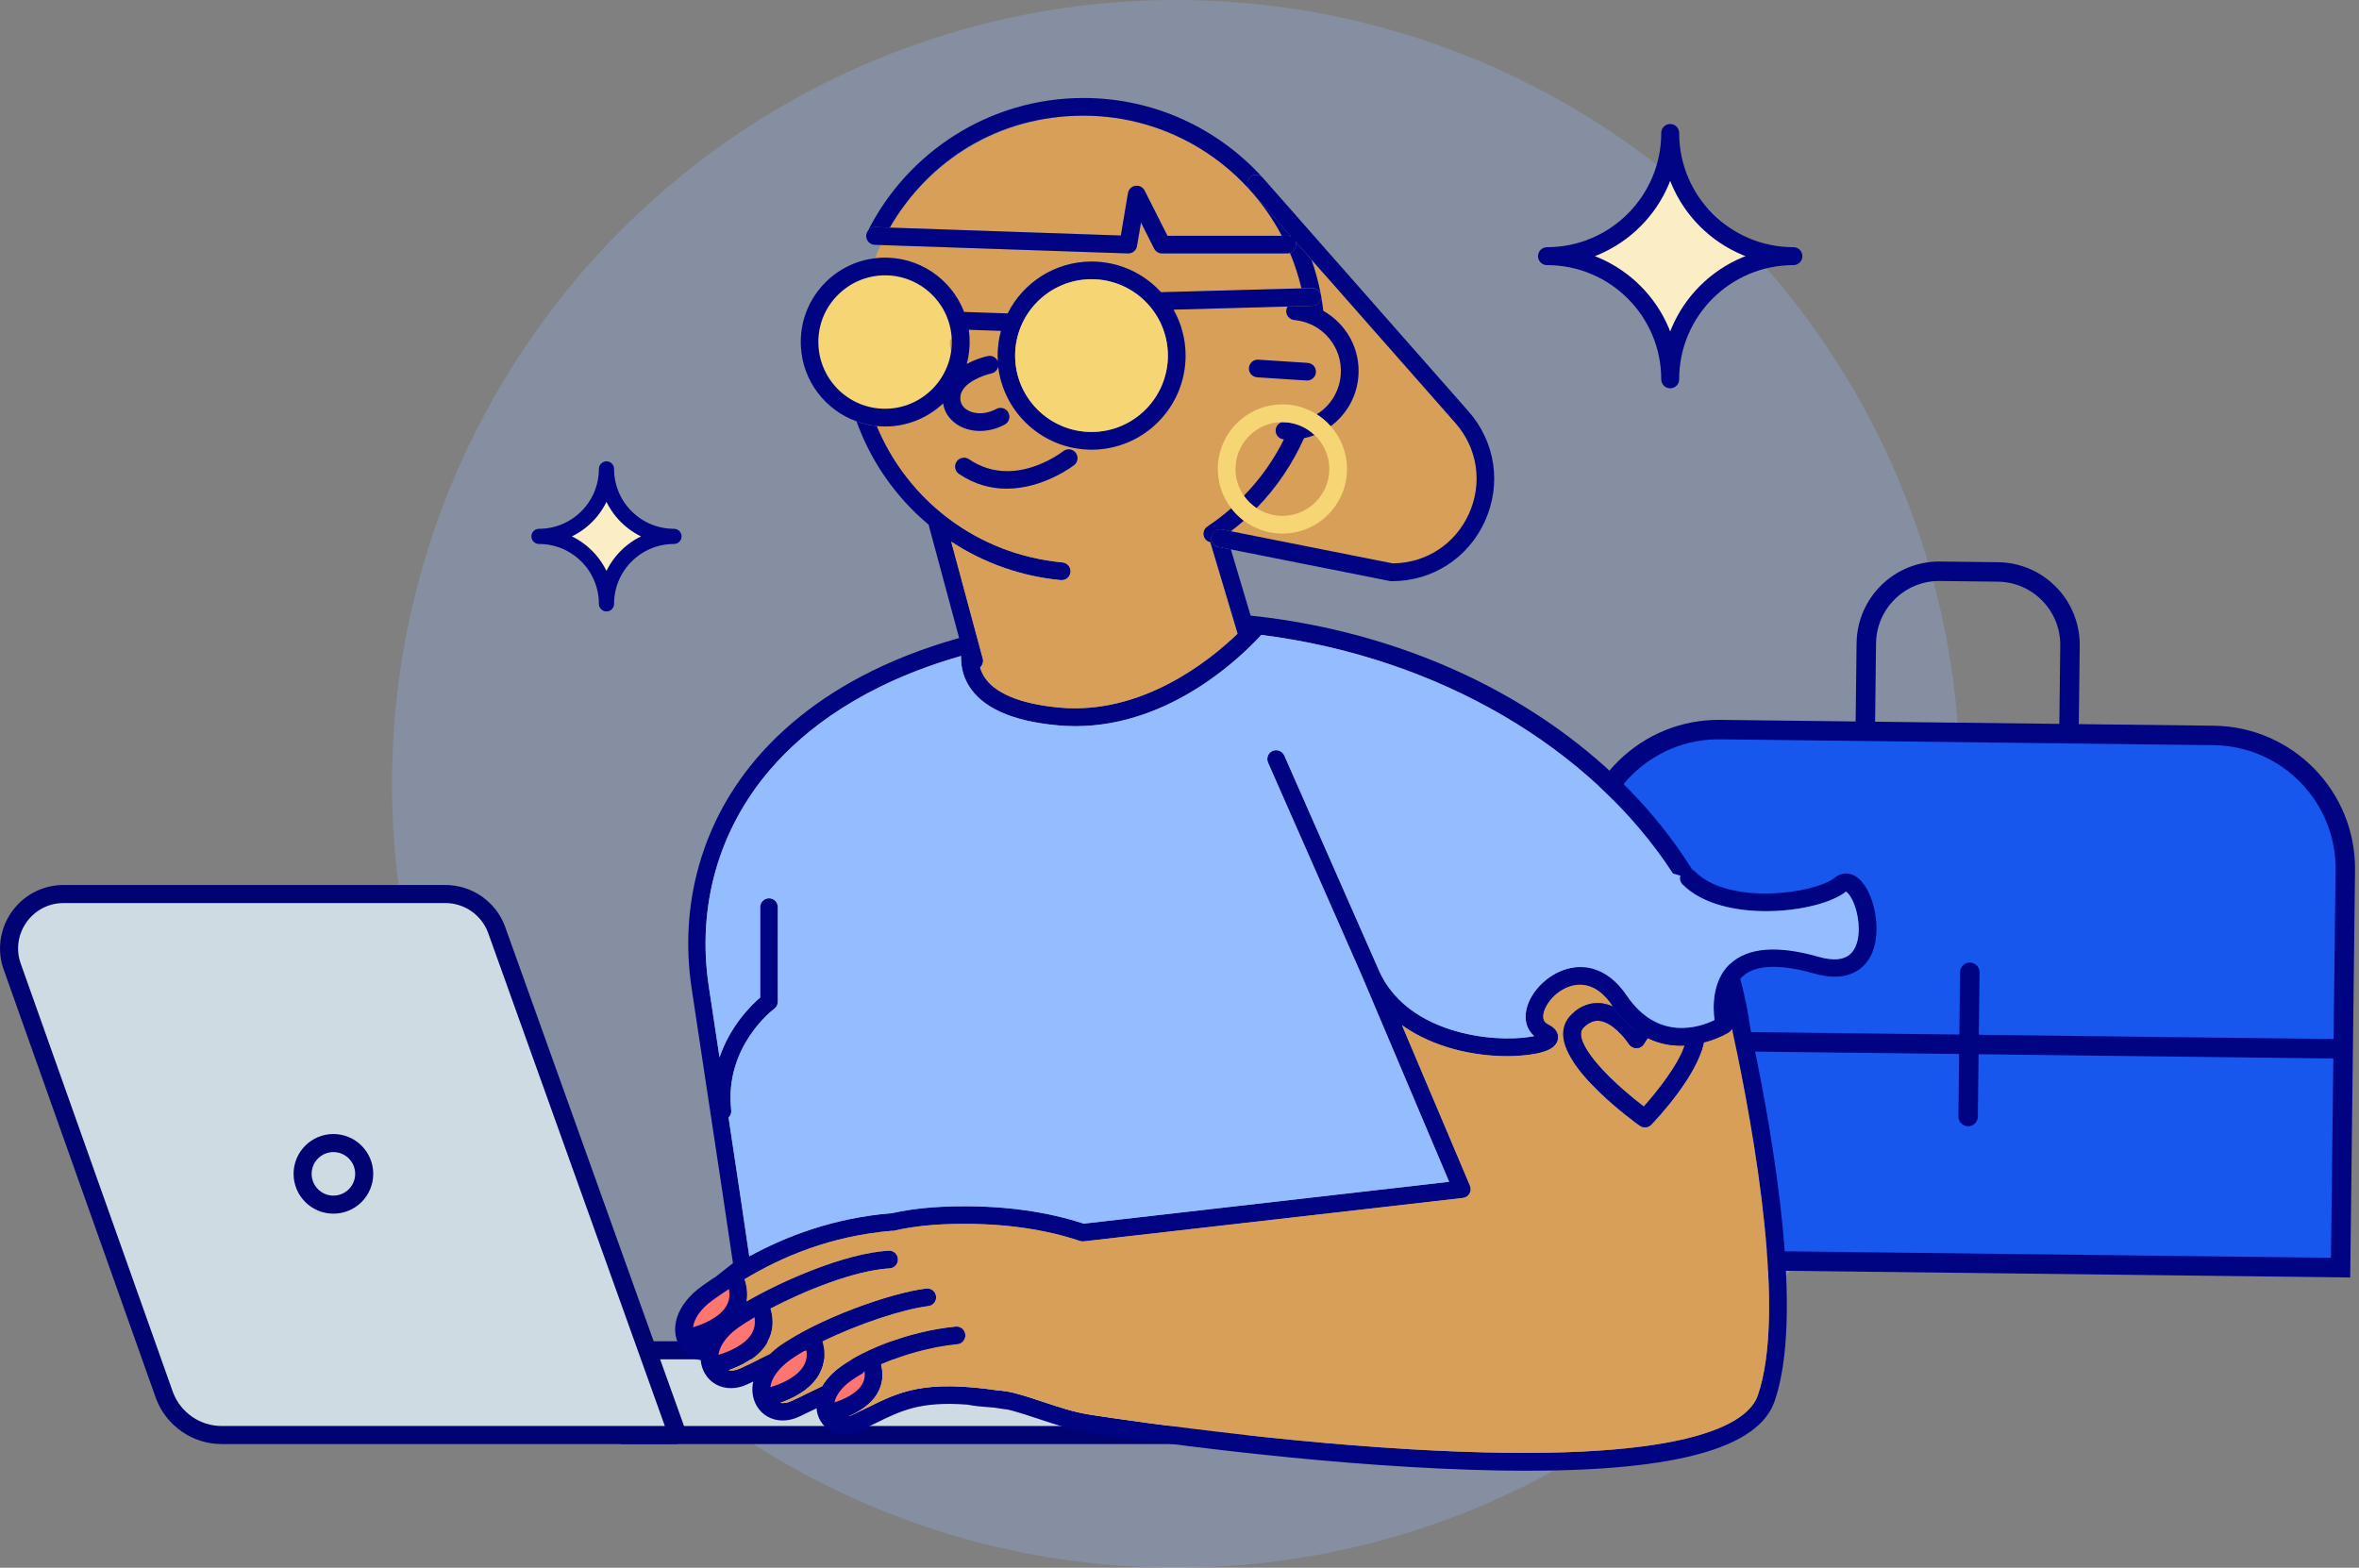
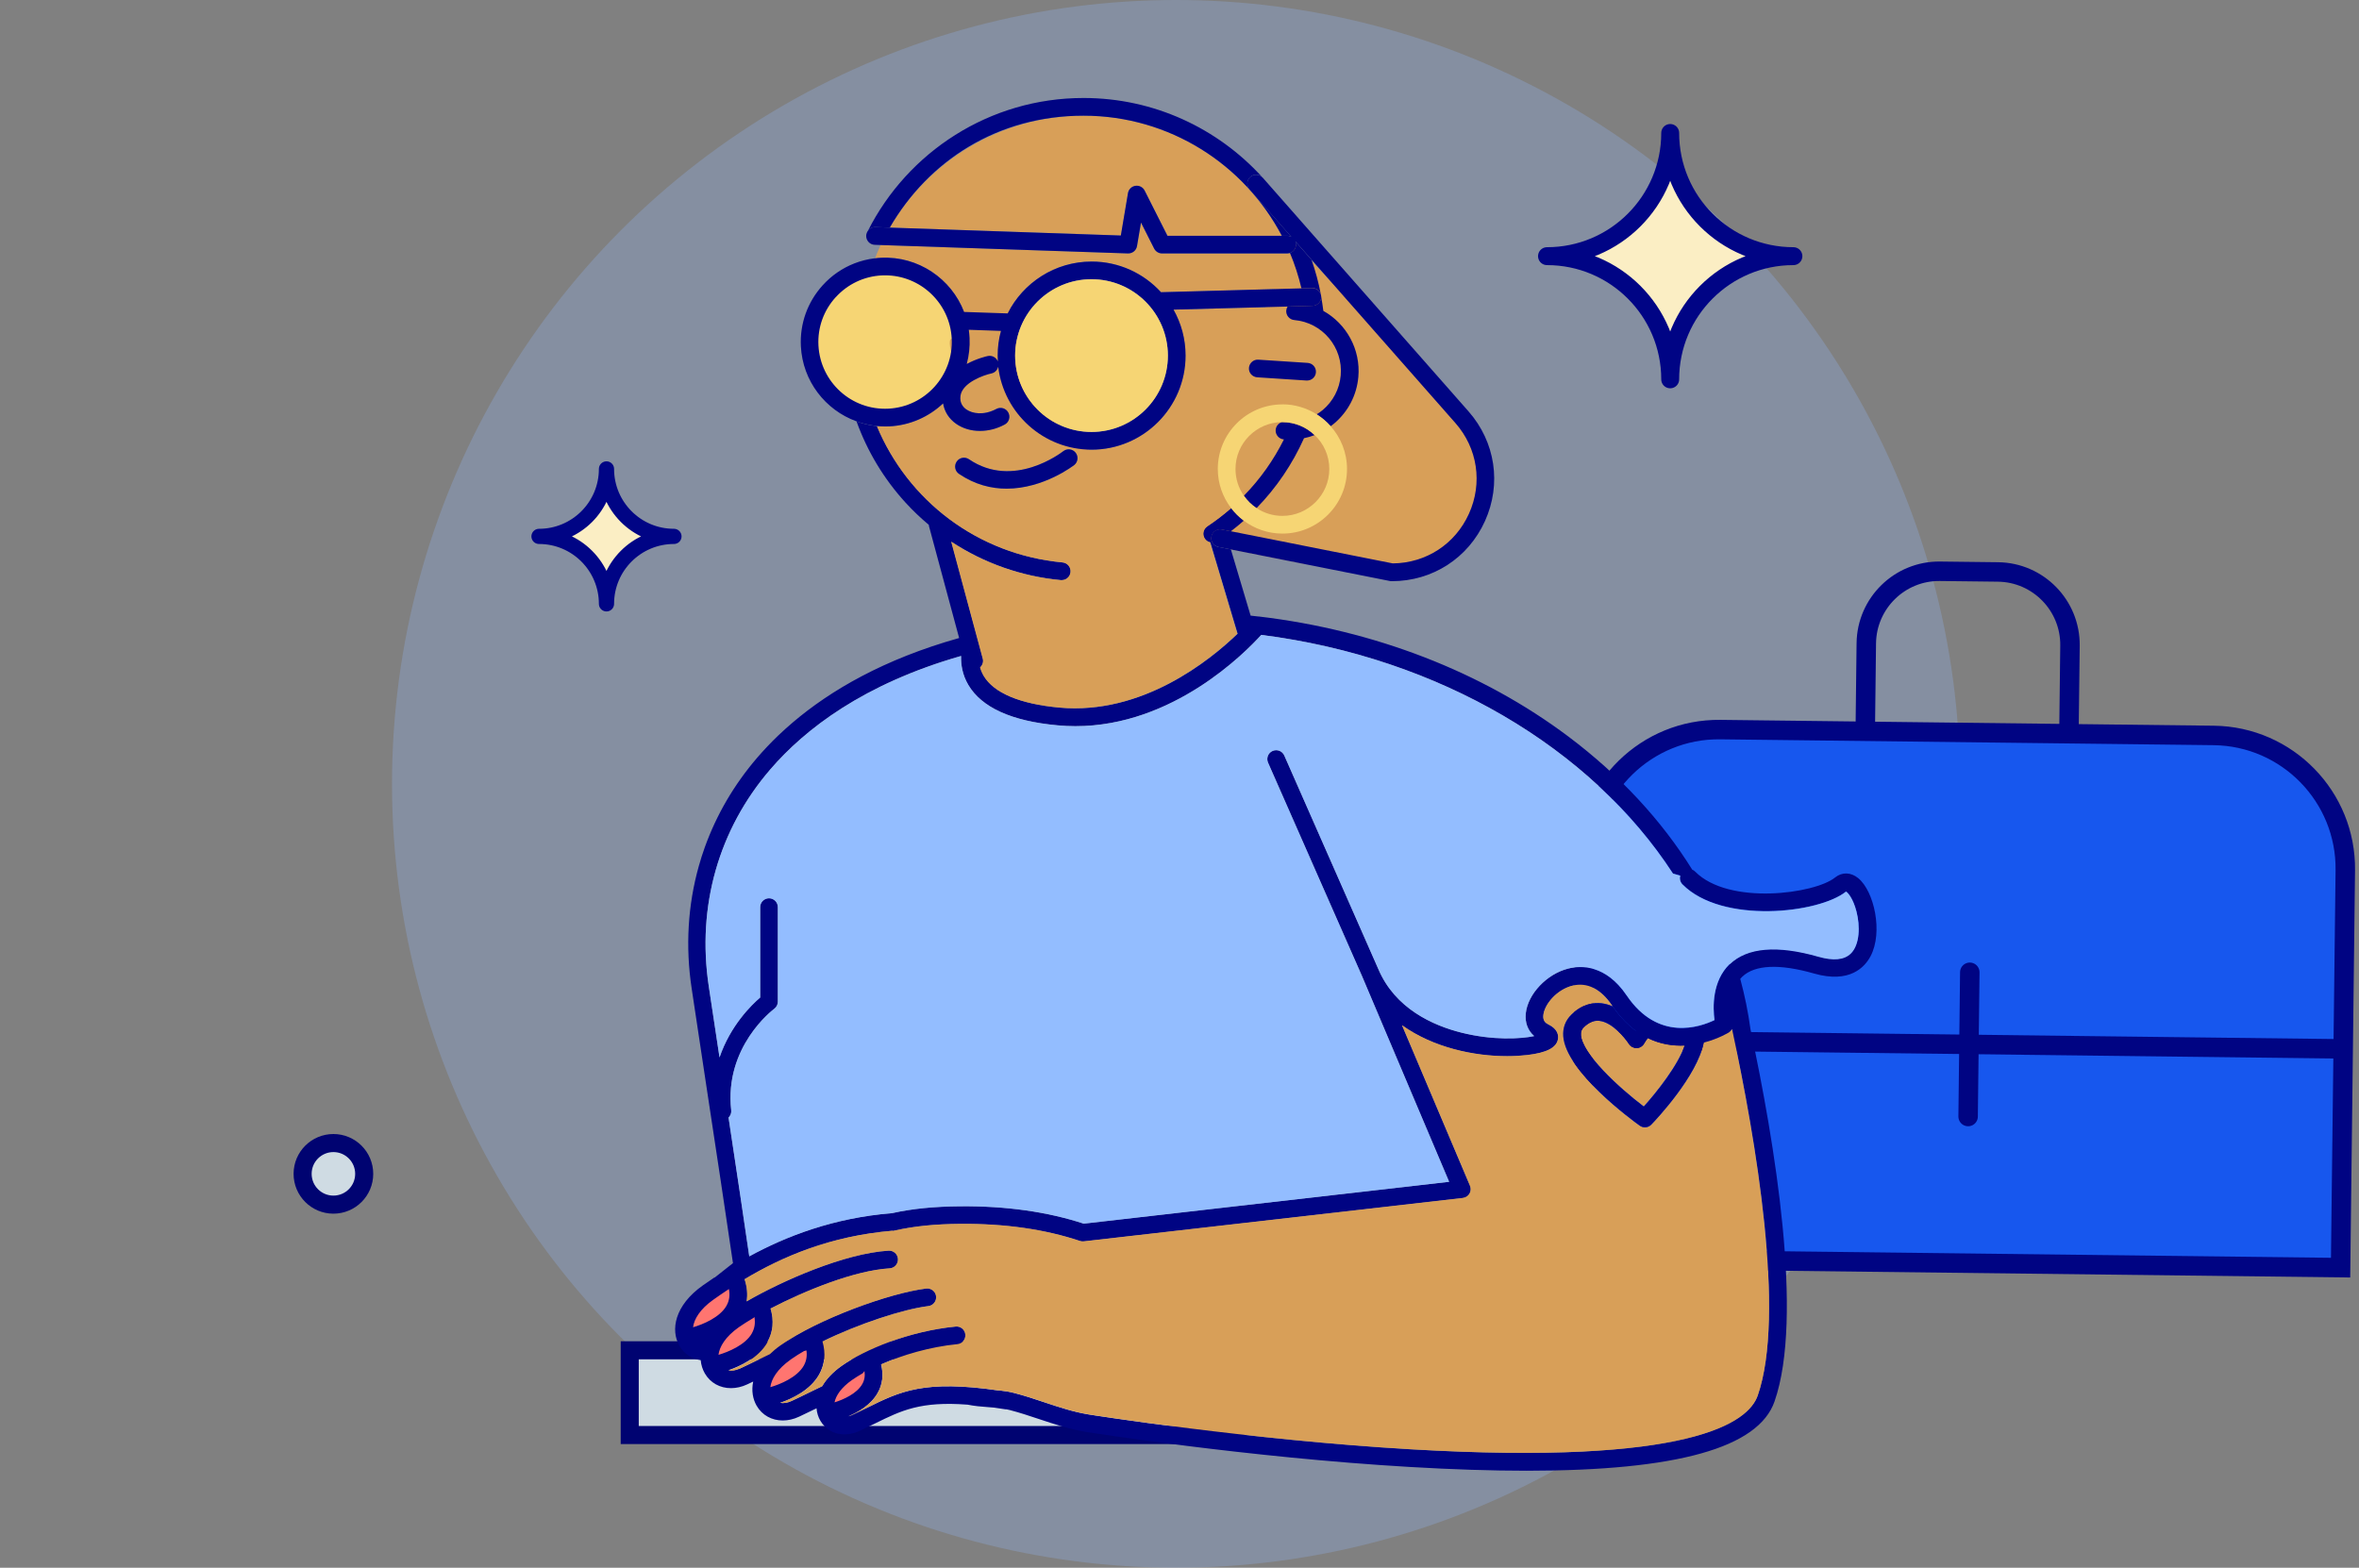
<svg xmlns="http://www.w3.org/2000/svg" width="337" height="224" viewBox="0 0 337 224" fill="none">
  <rect x="0" y="0" width="337" height="224" fill="#808080" stroke="none" />
  <circle cx="168" cy="112" r="112" fill="#92BBFF" fill-opacity="0.26" />
  <g clip-path="url(#clip0_576_23578)">
    <path d="M277.138 81.623L285.427 81.721C291.167 81.789 295.781 86.504 295.713 92.254L295.513 109.052L266.415 108.707L266.615 91.908C266.683 86.169 271.398 81.554 277.148 81.623L277.138 81.623Z" stroke="#000483" stroke-width="2.78" stroke-miterlimit="10" />
    <path d="M245.766 104.245L316.241 105.081C326.75 105.206 335.169 113.837 335.044 124.336L334.37 181.122L225.828 179.834L226.502 123.048C226.626 112.538 235.257 104.12 245.756 104.245L245.766 104.245Z" fill="#1757EE" stroke="#000483" stroke-width="2.78" stroke-miterlimit="10" />
    <path d="M228.82 148.6L333.57 149.85" stroke="#000483" stroke-width="2.78" stroke-linecap="round" stroke-linejoin="round" />
    <path d="M281.16 159.53L281.4 138.92" stroke="#000483" stroke-width="2.78" stroke-linecap="round" stroke-linejoin="round" />
    <path d="M176.5 192.93H89.96V205.04H176.5V192.93Z" fill="#CFDBE3" stroke="#000371" stroke-width="2.58" stroke-miterlimit="10" />
    <path d="M122.004 199.492C124.098 198.054 125.391 196.298 124.891 195.569C124.391 194.841 122.287 195.416 120.193 196.854C118.098 198.291 116.806 200.048 117.306 200.776C117.806 201.505 119.909 200.93 122.004 199.492Z" fill="#FF7570" />
    <path d="M114.193 197.84C116.342 196.365 117.552 194.393 116.896 193.437C116.239 192.481 113.965 192.902 111.816 194.377C109.667 195.853 108.457 197.824 109.113 198.78C109.77 199.736 112.044 199.315 114.193 197.84Z" fill="#FF7570" />
    <path d="M106.636 192.855C108.785 191.38 109.995 189.408 109.338 188.452C108.682 187.496 106.408 187.917 104.258 189.392C102.109 190.868 100.899 192.839 101.556 193.795C102.212 194.751 104.486 194.33 106.636 192.855Z" fill="#FF7570" />
    <path d="M102.562 188.342C104.711 186.867 105.921 184.895 105.265 183.939C104.609 182.983 102.334 183.404 100.185 184.879C98.036 186.355 96.826 188.326 97.483 189.282C98.139 190.238 100.413 189.817 102.562 188.342Z" fill="#FF7570" />
    <path d="M185.139 34.95L210.629 61.71L212.099 69.82L209.319 76.24L203.919 80.51L198.949 80.5L194.089 81.33L186.489 80.6L175.809 78.48L169.239 76.24L179.959 45.67L185.139 34.95Z" fill="#D89F58" />
    <path d="M126.279 38.29C132.289 38.29 137.189 43.18 137.189 49.2C137.189 55.21 132.299 60.11 126.279 60.11C120.259 60.11 115.369 55.22 115.369 49.2C115.369 43.19 120.259 38.29 126.279 38.29Z" fill="#F6D574" />
    <path d="M225.85 147.88C225.82 147.42 225.94 147.09 226.24 146.79C226.97 146.08 227.71 145.77 228.49 145.86C230.33 146.07 232.16 148.32 232.71 149.17C232.95 149.54 233.38 149.76 233.81 149.75C234.25 149.74 234.66 149.5 234.87 149.11C234.99 148.91 235.17 148.62 235.4 148.31C237.21 149.2 239.03 149.45 240.67 149.37C239.7 152.24 236.68 156.03 234.82 158.1C231.13 155.3 226.04 150.57 225.84 147.87" fill="#D89F58" />
    <path d="M102.039 182.54C101.479 182.91 100.949 183.28 100.449 183.63C96.329 186.53 95.779 190.07 97.059 192.29C97.729 193.45 98.829 194.15 100.099 194.34C100.159 195.03 100.369 195.67 100.689 196.23C101.479 197.6 102.869 198.34 104.419 198.34C105.169 198.34 105.969 198.17 106.749 197.8C107.039 197.66 107.319 197.53 107.599 197.4C107.329 198.69 107.539 199.89 108.089 200.85C108.879 202.22 110.269 202.96 111.819 202.96C112.569 202.96 113.359 202.79 114.149 202.42C115.049 202 115.859 201.6 116.649 201.22C116.699 201.87 116.889 202.48 117.199 203C117.929 204.26 119.209 204.95 120.639 204.95C121.329 204.95 122.059 204.79 122.769 204.46C123.579 204.08 124.319 203.72 125.039 203.37C128.779 201.53 131.489 200.19 138.229 200.7C139.209 200.9 140.179 200.98 141.129 201.05C141.429 201.07 141.719 201.1 142.009 201.12C142.519 201.19 143.049 201.27 143.609 201.36C143.679 201.37 143.749 201.37 143.809 201.37C143.959 201.4 144.109 201.43 144.259 201.47C145.649 201.83 147.059 202.3 148.409 202.75C150.539 203.46 152.739 204.19 155.069 204.58C155.309 204.62 178.099 208.24 201.379 209.6C207.499 209.96 213.059 210.14 218.089 210.14C239.569 210.14 251.209 206.87 253.509 200.23C257.699 188.16 253.509 163.15 250.069 147.06C249.739 144.63 249.249 142.22 248.609 139.86C248.699 139.75 248.789 139.65 248.899 139.55C250.689 137.84 254.219 137.69 259.119 139.09C264.269 140.57 266.409 138.17 267.229 136.61C269.029 133.19 267.739 127.34 265.459 125.47C264.409 124.61 263.139 124.58 262.149 125.38C259.249 127.72 246.969 129.39 242.169 124.54C242.049 124.41 241.899 124.32 241.749 124.26C237.349 117.19 231.389 110.75 224.059 105.24C211.699 95.96 196.329 90.04 179.869 88.09C179.839 88.09 179.819 88.09 179.799 88.09C179.419 88.05 179.039 88 178.659 87.96L175.839 78.5L174.059 78.15C173.369 78.01 172.929 77.35 173.069 76.66C173.209 75.98 173.869 75.53 174.559 75.67L175.829 75.92C176.469 75.43 177.089 74.92 177.689 74.39C177.009 73.88 176.409 73.28 175.899 72.6C174.829 73.54 173.689 74.41 172.489 75.21C171.909 75.6 171.749 76.38 172.129 76.96C172.319 77.24 172.599 77.43 172.909 77.49L176.789 90.48C176.789 90.48 176.809 90.52 176.819 90.54C172.869 94.36 163.199 102.18 151.359 101.1C145.749 100.58 142.019 99.02 140.569 96.58C140.329 96.17 140.159 95.76 140.049 95.36C140.389 95.05 140.549 94.57 140.419 94.1L135.919 77.4C140.579 80.46 145.939 82.37 151.579 82.89C151.619 82.89 151.659 82.89 151.699 82.89C152.349 82.89 152.899 82.4 152.959 81.74C153.019 81.04 152.509 80.43 151.819 80.36C139.659 79.23 129.709 71.5 125.299 60.88C124.279 60.78 123.289 60.55 122.359 60.2C123.889 64.46 126.249 68.41 129.369 71.82C130.409 72.96 131.519 74.01 132.689 74.99C132.689 75.08 132.709 75.16 132.729 75.24L137.019 91.16C126.269 94.18 118.649 98.64 113.279 103.2C112.539 103.83 111.839 104.46 111.179 105.09C110.069 106.15 109.079 107.21 108.189 108.24C104.859 112.11 102.349 116.43 100.689 121.05C100.369 121.94 100.079 122.84 99.829 123.75C98.269 129.3 97.899 135.22 98.809 141.23C99.509 145.9 100.199 150.45 100.849 154.77C102.309 164.42 103.749 173.85 104.709 180.48L102.099 182.54H102.039ZM105.689 195.51C105.099 195.78 104.539 195.87 104.059 195.78C105.729 195.21 108.339 194 109.619 191.76C110.439 190.32 110.589 188.71 110.079 186.97C115.039 184.39 122.089 181.53 127.089 181.23C127.789 181.19 128.319 180.59 128.279 179.89C128.239 179.19 127.639 178.66 126.939 178.7C120.679 179.08 111.829 182.96 106.659 185.95C106.829 184.95 106.729 183.89 106.369 182.78C111.699 179.59 118.569 176.6 127.549 175.85V175.89C127.659 175.86 127.779 175.83 127.899 175.81C130.619 175.2 133.579 174.9 137.209 174.88C143.559 174.83 149.279 175.65 154.269 177.32C154.449 177.38 154.629 177.4 154.819 177.38L208.979 171.18C209.379 171.13 209.729 170.9 209.929 170.56C210.129 170.22 210.159 169.8 209.999 169.43L200.289 146.5C204.789 149.72 210.609 150.92 215.319 150.92C216.329 150.92 217.289 150.86 218.169 150.76C220.959 150.43 222.359 149.71 222.569 148.48C222.649 147.98 222.589 147.05 221.179 146.37C220.809 146.19 220.389 145.87 220.479 145.05C220.639 143.51 222.389 141.41 224.639 140.85C226.729 140.33 228.689 141.3 230.289 143.67C230.319 143.72 230.359 143.77 230.399 143.82C231.959 146.08 233.679 147.49 235.399 148.33C237.209 149.22 239.029 149.47 240.669 149.39C241.649 149.34 242.569 149.19 243.379 148.98C245.519 148.43 246.969 147.53 246.999 147.51C247.179 147.39 247.329 147.23 247.429 147.05C250.839 162.88 255.099 187.88 251.099 199.4C249.759 203.27 241.529 209.42 201.519 207.08C178.369 205.73 155.679 202.13 155.459 202.09C153.339 201.74 151.319 201.07 149.189 200.36C147.789 199.89 146.349 199.41 144.869 199.03C144.129 198.84 143.389 198.73 142.669 198.66V198.68C132.019 197.12 128.589 198.81 123.909 201.12C123.209 201.47 122.479 201.82 121.699 202.19C121.529 202.27 121.359 202.32 121.189 202.37C122.629 201.77 124.409 200.73 125.369 199.05C126.079 197.81 126.239 196.43 125.869 194.95C128.909 193.62 132.789 192.45 136.769 192.05C137.459 191.98 137.969 191.36 137.899 190.67C137.829 189.97 137.209 189.47 136.519 189.54C129.839 190.2 123.529 192.83 120.239 195.15C118.929 196.07 118.029 197.07 117.449 198.06C116.829 198.35 116.209 198.66 115.569 198.97C114.779 199.36 113.969 199.76 113.079 200.17C112.489 200.44 111.929 200.53 111.449 200.44C113.119 199.87 115.729 198.66 117.009 196.41C117.819 194.98 117.979 193.39 117.489 191.67C122.599 189.16 129.019 187.05 132.619 186.61C133.309 186.53 133.809 185.89 133.719 185.2C133.639 184.51 132.999 184.02 132.309 184.1C127.099 184.74 116.869 188.43 111.479 192.23C110.909 192.63 110.409 193.05 109.979 193.47C109.389 193.75 108.789 194.04 108.179 194.34C107.389 194.73 106.579 195.13 105.689 195.54M112.939 194.26C113.579 193.81 114.299 193.36 115.079 192.91L115.179 192.79C115.339 193.65 115.219 194.42 114.829 195.12C113.879 196.8 111.439 197.8 110.049 198.2C110.189 197.05 111.039 195.61 112.949 194.26M119.219 200.37C119.409 199.42 120.159 198.27 121.709 197.18C122.149 196.87 122.669 196.55 123.239 196.22L123.499 195.9C123.599 196.59 123.499 197.2 123.179 197.76C122.399 199.14 120.449 199.99 119.219 200.37ZM264.399 136.2C263.469 137.11 261.919 137.26 259.789 136.65C253.889 134.96 249.619 135.32 247.119 137.72C244.559 140.18 244.689 143.97 244.929 145.75C242.869 146.75 236.869 148.85 232.389 142.24C229.399 137.82 225.869 137.93 224.029 138.39C220.979 139.16 218.259 142.02 217.969 144.78C217.829 146.1 218.259 147.24 219.169 148.03C217.249 148.44 213.249 148.66 208.789 147.54C204.689 146.51 199.289 144.09 196.899 138.44L183.469 107.94C183.189 107.3 182.439 107.01 181.799 107.29C181.159 107.57 180.869 108.32 181.149 108.96L194.569 139.45L207.019 168.85L154.819 174.83C149.629 173.13 143.699 172.29 137.199 172.35C133.429 172.38 130.319 172.69 127.439 173.33C119.029 174.01 112.269 176.65 107.039 179.5C106.309 174.45 105.309 167.82 104.079 159.67C104.349 159.41 104.509 159.03 104.459 158.63C103.449 149.6 110.319 144.35 110.609 144.13C110.929 143.89 111.119 143.51 111.119 143.12V129.6C111.119 128.9 110.549 128.34 109.859 128.34C109.169 128.34 108.599 128.91 108.599 129.6V142.52C107.379 143.56 104.349 146.5 102.789 151.08C102.289 147.77 101.779 144.36 101.249 140.88C99.539 129.5 102.659 118.5 110.049 109.92C115.009 104.16 123.379 97.7 137.299 93.72C137.259 94.93 137.469 96.39 138.329 97.85C140.229 101.08 144.519 103.03 151.089 103.63C151.949 103.71 152.789 103.75 153.629 103.75C167.559 103.75 177.869 93.26 180.179 90.71C205.609 93.94 227.369 106.91 238.999 124.81L240.039 125.11C239.919 125.54 240.019 126.01 240.349 126.35C245.999 132.06 259.839 130.51 263.719 127.38C263.989 127.53 264.729 128.36 265.209 130.22C265.749 132.3 265.699 134.97 264.389 136.25M107.419 190.5C106.469 192.18 104.019 193.18 102.639 193.58C102.779 192.43 103.629 190.99 105.539 189.64C106.109 189.24 106.839 188.78 107.679 188.28L107.769 188.16C107.929 189.02 107.809 189.79 107.419 190.49M100.489 191.82C100.489 191.82 100.489 191.84 100.479 191.85C100.459 191.85 100.439 191.85 100.419 191.85C100.439 191.85 100.459 191.84 100.489 191.83M103.789 186.56C102.839 188.24 100.399 189.24 99.009 189.64C99.149 188.49 99.999 187.05 101.909 185.7C102.609 185.2 103.359 184.69 104.129 184.18C104.299 185.06 104.189 185.85 103.789 186.55" fill="#000483" />
    <path d="M109.619 191.75C110.439 190.31 110.589 188.7 110.079 186.96C115.039 184.38 122.089 181.52 127.089 181.22C127.789 181.18 128.319 180.58 128.279 179.88C128.239 179.18 127.639 178.65 126.939 178.69C120.679 179.07 111.829 182.95 106.659 185.94C106.829 184.94 106.729 183.88 106.369 182.77C111.699 179.58 118.569 176.59 127.549 175.84V175.88C127.659 175.85 127.779 175.82 127.899 175.8C130.619 175.19 133.579 174.89 137.209 174.86C143.559 174.81 149.279 175.63 154.269 177.3C154.449 177.36 154.629 177.38 154.819 177.36L208.979 171.16C209.379 171.11 209.729 170.89 209.929 170.54C210.129 170.2 210.159 169.78 209.999 169.41L200.289 146.48C204.789 149.7 210.609 150.9 215.319 150.9C216.329 150.9 217.289 150.84 218.169 150.74C220.959 150.41 222.359 149.69 222.569 148.46C222.649 147.96 222.589 147.03 221.179 146.35C220.809 146.17 220.389 145.85 220.479 145.03C220.639 143.5 222.389 141.39 224.639 140.83C226.729 140.31 228.689 141.28 230.289 143.65C230.319 143.7 230.359 143.75 230.399 143.8C229.889 143.58 229.349 143.41 228.779 143.35C227.699 143.23 226.079 143.41 224.469 144.98C223.629 145.8 223.229 146.87 223.319 148.07C223.699 153.13 233.169 160.06 234.249 160.83C234.469 160.99 234.729 161.07 234.989 161.07C235.319 161.07 235.659 160.94 235.899 160.68C236.629 159.92 242.449 153.74 243.389 148.97C245.529 148.42 246.979 147.52 247.009 147.5C247.189 147.38 247.339 147.22 247.439 147.04C250.849 162.87 255.109 187.87 251.109 199.39C249.769 203.26 241.539 209.41 201.529 207.07C178.379 205.72 155.689 202.12 155.469 202.08C153.349 201.73 151.329 201.06 149.199 200.35C147.799 199.88 146.359 199.4 144.879 199.02C144.139 198.83 143.399 198.72 142.679 198.65V198.67C132.029 197.11 128.599 198.8 123.919 201.11C123.219 201.46 122.489 201.81 121.709 202.18C121.539 202.26 121.369 202.31 121.199 202.36C122.639 201.76 124.419 200.72 125.379 199.04C126.089 197.8 126.249 196.42 125.879 194.94C128.919 193.61 132.799 192.44 136.779 192.05C137.469 191.98 137.979 191.36 137.909 190.67C137.839 189.97 137.219 189.47 136.529 189.54C129.849 190.2 123.539 192.83 120.249 195.15C118.939 196.07 118.039 197.07 117.459 198.06C116.839 198.35 116.219 198.66 115.579 198.97C114.789 199.36 113.979 199.76 113.089 200.17C112.499 200.44 111.939 200.53 111.459 200.44C113.129 199.87 115.739 198.66 117.019 196.42C117.829 194.99 117.989 193.4 117.499 191.68C122.609 189.17 129.029 187.06 132.629 186.62C133.319 186.54 133.819 185.9 133.729 185.21C133.649 184.52 133.009 184.03 132.319 184.11C127.109 184.75 116.879 188.44 111.489 192.24C110.919 192.64 110.419 193.06 109.989 193.48C109.399 193.76 108.799 194.05 108.189 194.35C107.399 194.74 106.589 195.14 105.699 195.55C105.109 195.82 104.549 195.91 104.069 195.82C105.739 195.25 108.349 194.04 109.629 191.8" fill="#D89F58" />
    <path d="M234.99 161.07C234.73 161.07 234.48 160.99 234.25 160.83C233.17 160.06 223.7 153.13 223.32 148.07C223.23 146.87 223.63 145.8 224.47 144.98C226.08 143.41 227.7 143.23 228.78 143.35C229.35 143.42 229.89 143.58 230.4 143.8C231.96 146.06 233.68 147.47 235.4 148.31C235.17 148.63 234.98 148.91 234.87 149.11C234.65 149.49 234.25 149.74 233.81 149.75C233.38 149.76 232.95 149.54 232.71 149.17C232.16 148.32 230.33 146.06 228.49 145.86C227.7 145.77 226.97 146.08 226.24 146.79C225.94 147.09 225.81 147.42 225.85 147.88C226.05 150.58 231.14 155.31 234.83 158.11C236.69 156.04 239.71 152.25 240.68 149.38C241.66 149.33 242.58 149.18 243.39 148.97C242.45 153.74 236.63 159.93 235.9 160.68C235.65 160.94 235.32 161.07 234.99 161.07Z" fill="#000483" />
    <path d="M154.789 16.53C167.079 16.53 177.759 23.5 183.119 33.69H166.789L163.529 27.23C163.279 26.74 162.749 26.47 162.209 26.55C161.669 26.63 161.239 27.05 161.149 27.59L160.129 33.65L127.109 32.52C132.649 22.97 142.979 16.53 154.789 16.53Z" fill="#D89F58" />
    <path d="M182.25 61.41C182.19 62.11 182.7 62.72 183.4 62.78C183.4 62.78 183.42 62.78 183.43 62.78C181.96 65.73 180.03 68.45 177.71 70.83C176.95 69.74 176.51 68.43 176.51 67.01C176.51 63.34 179.47 60.36 183.13 60.31C182.66 60.46 182.3 60.88 182.26 61.4" fill="#D89F58" />
    <path d="M127.06 60.92C126.86 60.93 126.65 60.94 126.45 60.94C126.05 60.94 125.65 60.92 125.26 60.88C129.67 71.5 139.62 79.23 151.78 80.36C152.48 80.43 152.99 81.04 152.92 81.74C152.86 82.4 152.31 82.89 151.66 82.89C151.62 82.89 151.58 82.89 151.54 82.89C145.9 82.36 140.54 80.46 135.88 77.4L140.38 94.1C140.51 94.57 140.34 95.05 140 95.36C140.11 95.76 140.28 96.17 140.52 96.58C141.97 99.02 145.7 100.58 151.31 101.1C163.15 102.18 172.81 94.35 176.77 90.54C176.77 90.52 176.75 90.5 176.74 90.48L172.86 77.49C172.55 77.42 172.27 77.24 172.08 76.96C171.69 76.38 171.85 75.59 172.43 75.21C173.63 74.41 174.77 73.54 175.84 72.6C174.66 71.05 173.95 69.12 173.95 67.03C173.95 61.94 178.09 57.8 183.18 57.8C184.98 57.8 186.65 58.32 188.07 59.21C188.37 59.03 188.66 58.83 188.93 58.6C190.42 57.35 191.34 55.59 191.51 53.65C191.87 49.64 188.89 46.09 184.88 45.74C184.18 45.68 183.67 45.06 183.73 44.37C183.75 44.16 183.82 43.97 183.93 43.8L167.62 44.24C168.72 46.19 169.34 48.43 169.34 50.81C169.34 58.22 163.31 64.25 155.91 64.25C149.04 64.25 141.71 39.35 145.16 45.11C138.98 34.81 136.44 48.31 135.94 48.41C134.88 48.63 137.45 54.65 137.18 56.56C137.04 57.57 137.56 58.17 138.02 58.5C138.85 59.08 140.47 59.41 142.31 58.43C142.93 58.1 143.69 58.34 144.02 58.95C144.35 59.57 144.12 60.33 143.5 60.66C142.36 61.27 141.13 61.57 139.95 61.57C138.71 61.57 137.53 61.23 136.57 60.56C135.53 59.83 134.89 58.81 134.7 57.64C132.69 59.55 130.01 60.77 127.03 60.92M179.6 53.91C178.9 53.86 178.37 53.26 178.42 52.57C178.47 51.87 179.08 51.34 179.76 51.39L186.81 51.85C187.51 51.9 188.04 52.5 187.99 53.19C187.95 53.86 187.39 54.37 186.73 54.37C186.7 54.37 186.67 54.37 186.65 54.37L179.6 53.91ZM153.66 64.67C154.09 65.22 154 66.01 153.45 66.45C153.39 66.5 149.11 69.82 143.8 69.82C141.63 69.82 139.29 69.27 137 67.71C136.42 67.32 136.27 66.53 136.67 65.95C137.06 65.37 137.85 65.22 138.43 65.62C144.78 69.94 151.6 64.69 151.89 64.47C152.44 64.04 153.23 64.13 153.66 64.68" fill="#D89F58" />
    <path d="M165.85 41.75C163.39 39.06 159.86 37.37 155.94 37.37C150.7 37.37 146.15 40.39 143.94 44.78L137.72 44.57C135.9 39.83 131.18 36.57 125.85 36.83C125.56 36.84 125.28 36.87 125 36.91C125.25 36.27 125.52 35.64 125.81 35.01L161.15 36.21C161.15 36.21 161.18 36.21 161.19 36.21C161.8 36.21 162.33 35.77 162.44 35.16L163 31.81L164.88 35.53C165.1 35.96 165.53 36.22 166.01 36.22H183.88C184.02 36.22 184.16 36.19 184.29 36.15C184.97 37.77 185.52 39.46 185.93 41.21L165.86 41.76L165.85 41.75Z" fill="#D89F58" />
    <path d="M187.439 41.16L185.919 41.2C185.509 39.46 184.959 37.76 184.279 36.14C184.779 35.97 185.139 35.5 185.139 34.95C185.139 34.79 185.109 34.63 185.049 34.49L187.359 37.11C187.929 38.72 188.369 40.38 188.699 42.09C188.549 41.54 188.049 41.15 187.449 41.15" fill="#000483" />
    <path d="M178.619 25.28C178.099 25.74 178.039 26.54 178.509 27.06L184.489 33.85C184.309 33.75 184.099 33.69 183.879 33.69H183.119C177.759 23.5 167.079 16.53 154.789 16.53C142.499 16.53 132.649 22.97 127.109 32.52L125.059 32.45C124.619 32.43 124.219 32.65 123.979 33C129.659 21.74 141.339 14 154.789 14C164.869 14 173.959 18.35 180.269 25.26C179.799 24.86 179.099 24.85 178.619 25.27" fill="#000483" />
    <path d="M177.699 70.83C180.029 68.45 181.949 65.73 183.419 62.78C183.419 62.78 183.399 62.78 183.389 62.78C182.689 62.72 182.179 62.1 182.239 61.41C182.289 60.89 182.639 60.47 183.109 60.32C183.139 60.32 183.159 60.32 183.189 60.32C184.969 60.32 186.589 61.02 187.789 62.17C187.299 62.36 186.799 62.51 186.289 62.61C184.639 66.3 182.349 69.69 179.499 72.61C178.789 72.14 178.179 71.54 177.689 70.84" fill="#000483" />
    <path d="M174.04 78.13C173.35 77.99 172.91 77.33 173.05 76.64C173.19 75.95 173.85 75.51 174.54 75.65L175.81 75.9L198.97 80.5C203.73 80.45 207.89 77.74 209.85 73.4C211.83 69.02 211.09 64.05 207.91 60.44L187.37 37.11L185.06 34.49C185.12 34.63 185.15 34.79 185.15 34.95C185.15 35.51 184.79 35.97 184.29 36.14C184.16 36.18 184.03 36.21 183.88 36.21H166.01C165.53 36.21 165.1 35.94 164.88 35.52L163 31.8L162.43 35.16C162.33 35.77 161.8 36.21 161.18 36.21C161.17 36.21 161.15 36.21 161.14 36.21L125.8 35.01L124.96 34.98C124.26 34.96 123.72 34.37 123.74 33.67C123.74 33.53 123.78 33.4 123.83 33.27C123.87 33.17 123.91 33.08 123.97 33C124.21 32.65 124.61 32.43 125.05 32.45L127.1 32.52L160.12 33.65L161.14 27.59C161.23 27.05 161.66 26.63 162.2 26.55C162.74 26.47 163.27 26.74 163.52 27.23L166.78 33.69H183.11H183.87C184.09 33.69 184.3 33.75 184.48 33.85L178.5 27.06C178.04 26.54 178.09 25.74 178.61 25.28C179.09 24.86 179.79 24.87 180.26 25.27C180.31 25.31 180.35 25.35 180.4 25.4L209.79 58.78C213.63 63.15 214.53 69.15 212.14 74.45C209.74 79.75 204.64 83.04 198.83 83.04C198.75 83.04 198.66 83.04 198.58 83.02L175.81 78.5L174.03 78.15L174.04 78.13Z" fill="#000483" />
    <path d="M153.45 66.45C153.39 66.5 149.11 69.82 143.8 69.82C141.63 69.82 139.29 69.26 137 67.71C136.42 67.32 136.27 66.53 136.67 65.95C137.06 65.37 137.85 65.22 138.43 65.62C144.78 69.94 151.6 64.69 151.89 64.47C152.44 64.04 153.23 64.13 153.66 64.68C154.09 65.23 154 66.02 153.45 66.46" fill="#000483" />
    <path d="M247.119 137.72C244.559 140.18 244.689 143.97 244.929 145.75C242.869 146.75 236.869 148.85 232.389 142.24C229.399 137.82 225.869 137.93 224.029 138.39C220.969 139.16 218.259 142.02 217.969 144.79C217.829 146.11 218.259 147.25 219.169 148.04C217.249 148.45 213.249 148.67 208.789 147.55C204.679 146.52 199.289 144.1 196.899 138.45L183.469 107.95C183.189 107.31 182.439 107.02 181.799 107.3C181.159 107.58 180.869 108.33 181.149 108.97L194.569 139.46L207.019 168.86L154.819 174.84C149.629 173.14 143.699 172.3 137.199 172.36C133.429 172.39 130.319 172.7 127.439 173.34C119.029 174.02 112.269 176.66 107.039 179.51C106.309 174.46 105.309 167.83 104.079 159.68C104.349 159.42 104.509 159.04 104.459 158.64C103.449 149.61 110.319 144.36 110.609 144.14C110.929 143.9 111.119 143.52 111.119 143.13V129.61C111.119 128.91 110.549 128.35 109.859 128.35C109.169 128.35 108.599 128.92 108.599 129.61V142.53C107.379 143.57 104.349 146.51 102.789 151.09C102.289 147.78 101.779 144.37 101.249 140.89C99.539 129.51 102.659 118.51 110.049 109.93C115.009 104.17 123.379 97.71 137.299 93.73C137.259 94.94 137.469 96.4 138.329 97.86C140.229 101.09 144.519 103.04 151.089 103.64C151.949 103.72 152.789 103.76 153.629 103.76C167.559 103.76 177.869 93.27 180.179 90.72C205.609 93.95 227.369 106.92 238.999 124.82L240.039 125.12C239.919 125.55 240.019 126.02 240.349 126.36C245.999 132.07 259.839 130.52 263.719 127.39C263.989 127.54 264.729 128.37 265.209 130.23C265.749 132.31 265.699 134.98 264.389 136.26C263.459 137.17 261.909 137.32 259.779 136.71C253.879 135.02 249.609 135.38 247.109 137.78" fill="#93BDFF" />
    <path d="M256.2 36.6C246.48 36.6 238.6 28.72 238.6 19C238.6 28.72 230.72 36.6 221 36.6C230.72 36.6 238.6 44.48 238.6 54.2C238.6 44.48 246.48 36.6 256.2 36.6Z" fill="#FBEEC4" stroke="#000485" stroke-width="2.56" stroke-linecap="round" stroke-linejoin="round" />
    <path d="M96.28 76.64C90.95 76.64 86.64 72.32 86.64 67C86.64 72.33 82.32 76.64 77 76.64C82.33 76.64 86.64 80.96 86.64 86.28C86.64 80.95 90.96 76.64 96.28 76.64Z" fill="#FBEEC4" stroke="#000485" stroke-width="2.17" stroke-linecap="round" stroke-linejoin="round" />
    <path d="M194.05 53.86C193.82 56.47 192.58 58.84 190.57 60.53C190.41 60.66 190.25 60.78 190.09 60.9C189.51 60.24 188.83 59.67 188.09 59.2C188.39 59.02 188.68 58.82 188.95 58.59C190.44 57.34 191.36 55.58 191.53 53.64C191.89 49.63 188.91 46.08 184.9 45.73C184.2 45.67 183.69 45.05 183.75 44.36C183.77 44.15 183.84 43.96 183.95 43.79L187.51 43.69C188.21 43.67 188.76 43.09 188.74 42.39C188.74 42.35 188.73 42.31 188.72 42.27C188.85 42.98 188.96 43.7 189.05 44.42C192.32 46.25 194.4 49.89 194.05 53.87" fill="#000483" />
    <path d="M179.759 51.39L186.809 51.85C187.509 51.9 188.039 52.5 187.989 53.19C187.949 53.86 187.389 54.37 186.729 54.37C186.699 54.37 186.669 54.37 186.649 54.37L179.599 53.91C178.899 53.86 178.369 53.26 178.419 52.57C178.469 51.87 179.079 51.34 179.759 51.39Z" fill="#000483" />
    <path d="M183.2 57.78C178.11 57.78 173.97 61.92 173.97 67.01C173.97 69.1 174.68 71.03 175.86 72.58C176.37 73.26 176.98 73.86 177.65 74.37C179.2 75.54 181.12 76.24 183.2 76.24C188.29 76.24 192.43 72.1 192.43 67.01C192.43 64.66 191.54 62.52 190.09 60.89C189.51 60.23 188.83 59.66 188.09 59.19C186.67 58.3 185 57.77 183.2 57.77M179.51 72.6C178.8 72.13 178.19 71.53 177.7 70.83C176.94 69.75 176.5 68.43 176.5 67.01C176.5 63.34 179.46 60.36 183.12 60.31C183.15 60.31 183.17 60.31 183.2 60.31C184.98 60.31 186.6 61.01 187.8 62.15C189.09 63.37 189.9 65.09 189.9 67.01C189.9 70.7 186.89 73.71 183.2 73.71C181.84 73.71 180.57 73.3 179.51 72.6Z" fill="#F6D574" />
    <path d="M125 36.9C123.98 37.02 122.98 37.27 122.04 37.64C120.33 38.31 118.78 39.37 117.51 40.78C115.35 43.17 114.25 46.26 114.41 49.47C114.66 54.45 117.91 58.58 122.32 60.19C123.25 60.53 124.24 60.76 125.26 60.87C125.65 60.91 126.05 60.93 126.45 60.93C126.65 60.93 126.86 60.93 127.06 60.92C130.04 60.77 132.71 59.54 134.73 57.64C134.92 58.81 135.56 59.83 136.6 60.56C137.56 61.23 138.74 61.57 139.98 61.57C141.22 61.57 142.39 61.27 143.53 60.66C144.15 60.33 144.38 59.57 144.05 58.95C143.72 58.33 142.96 58.1 142.34 58.43C140.5 59.41 138.88 59.08 138.05 58.5C137.59 58.18 137.07 57.58 137.21 56.56C137.48 54.65 140.57 53.58 141.63 53.36C142.13 53.25 142.49 52.87 142.6 52.4C143.39 59.06 149.07 64.25 155.94 64.25C163.35 64.25 169.37 58.22 169.37 50.81C169.37 48.42 168.74 46.18 167.65 44.24L183.96 43.8L187.52 43.7C188.22 43.68 188.77 43.1 188.75 42.4C188.75 42.36 188.74 42.32 188.73 42.27C188.73 42.21 188.71 42.16 188.7 42.1C188.55 41.55 188.05 41.16 187.45 41.16L185.93 41.2L165.86 41.75C163.4 39.06 159.87 37.37 155.95 37.37C150.71 37.37 146.16 40.39 143.95 44.78L137.73 44.57C135.91 39.83 131.19 36.57 125.86 36.83C125.57 36.84 125.29 36.87 125.01 36.91M119.38 42.48C121.09 40.59 123.43 39.48 125.97 39.35C126.13 39.35 126.29 39.34 126.45 39.34C131.49 39.34 135.71 43.31 135.96 48.39C136.22 53.64 132.17 58.12 126.92 58.39C121.66 58.66 117.19 54.6 116.92 49.35C116.79 46.81 117.66 44.37 119.37 42.48M155.93 61.71C149.92 61.71 145.02 56.82 145.02 50.8C145.02 44.79 149.91 39.89 155.93 39.89C161.95 39.89 166.84 44.78 166.84 50.8C166.84 56.82 161.95 61.71 155.93 61.71ZM142.53 51.6C142.3 51.06 141.71 50.74 141.11 50.87C140.99 50.89 139.58 51.21 138.11 52C138.43 50.81 138.57 49.56 138.51 48.27C138.49 47.88 138.45 47.5 138.4 47.12L142.99 47.28C142.68 48.4 142.52 49.59 142.52 50.81C142.52 51.08 142.53 51.34 142.55 51.61" fill="#000483" />
    <path d="M155.93 39.9C161.94 39.9 166.84 44.79 166.84 50.81C166.84 56.83 161.95 61.72 155.93 61.72C149.91 61.72 145.02 56.83 145.02 50.81C145.02 44.79 149.91 39.9 155.93 39.9Z" fill="#F6D574" />
-     <path d="M96.81 205.04L70.91 132.75C69.76 129.74 66.86 127.74 63.63 127.74H9.09C3.62 127.74 -0.14 133.22 1.82 138.32L23.52 199.43C24.82 202.81 28.06 205.04 31.68 205.04H96.82H96.81Z" fill="#CFDBE3" stroke="#000371" stroke-width="2.58" stroke-miterlimit="10" />
    <path d="M47.63 172.12C50.059 172.12 52.029 170.15 52.029 167.72C52.029 165.29 50.059 163.32 47.63 163.32C45.199 163.32 43.23 165.29 43.23 167.72C43.23 170.15 45.199 172.12 47.63 172.12Z" fill="#CFDBE3" stroke="#000371" stroke-width="2.58" stroke-miterlimit="10" />
  </g>
  <defs>
    <clipPath id="clip0_576_23578">
      <rect width="336.44" height="196.13" fill="white" transform="translate(0 14)" />
    </clipPath>
  </defs>
</svg>